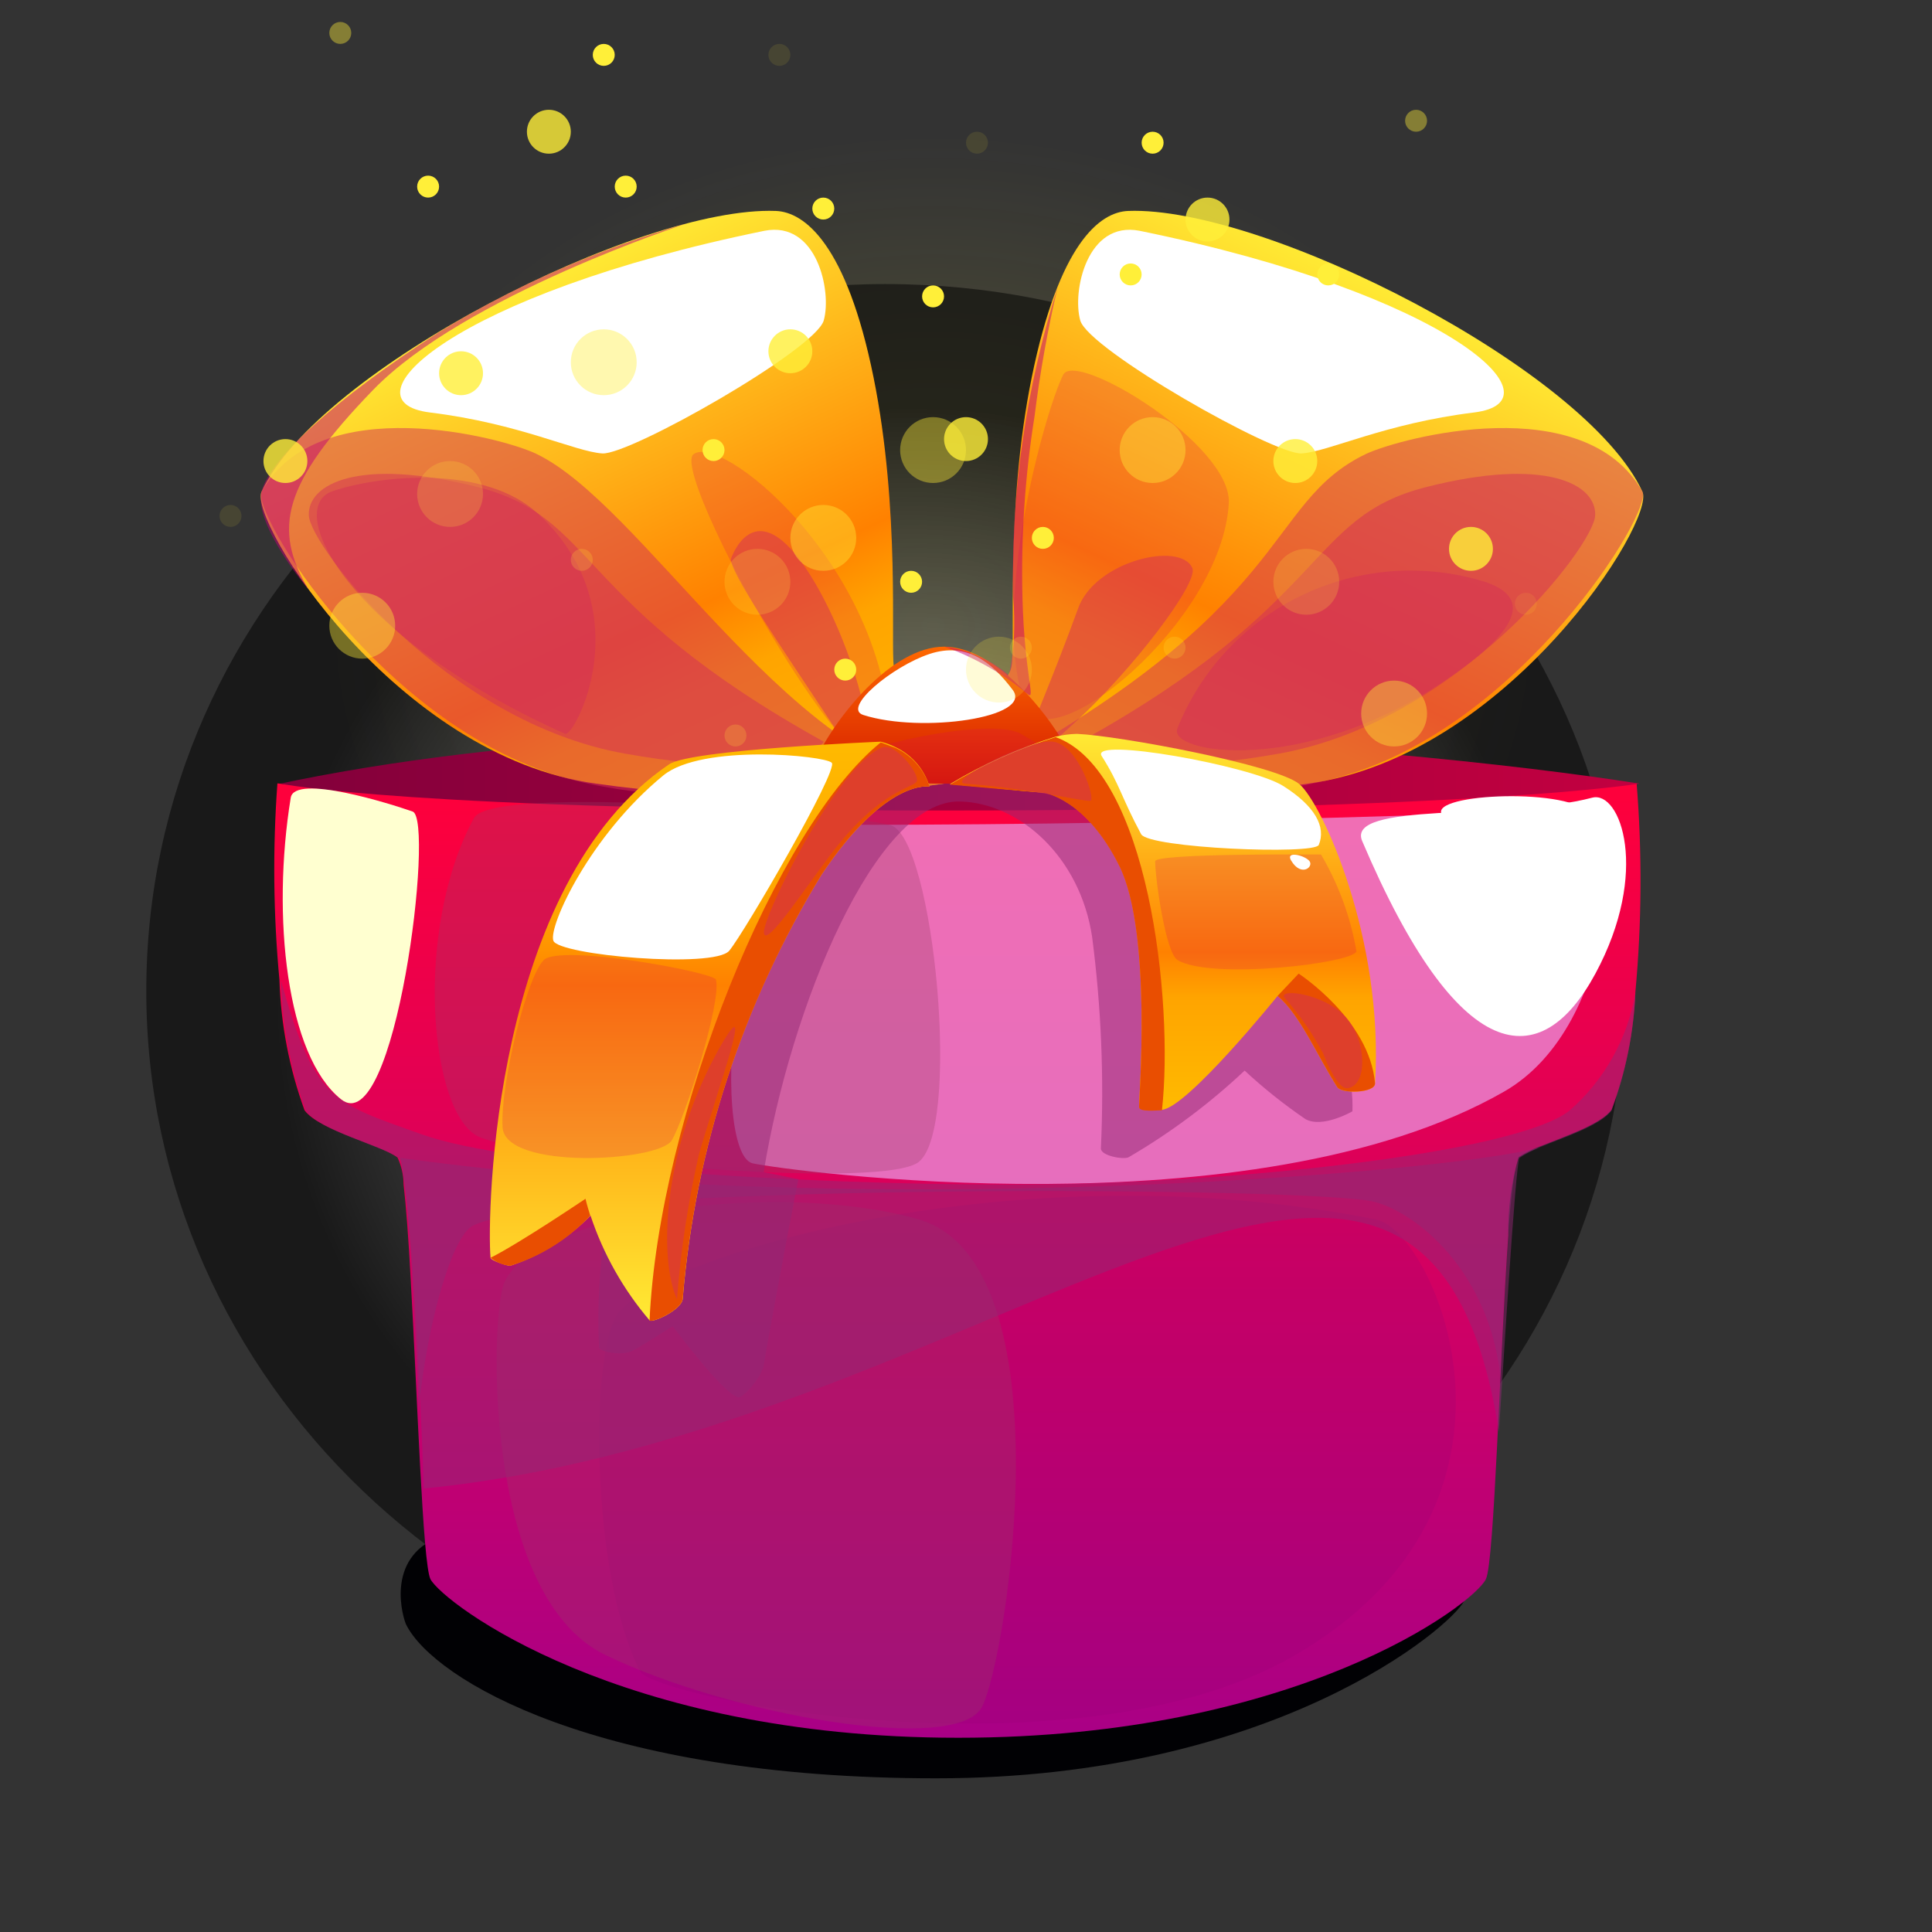
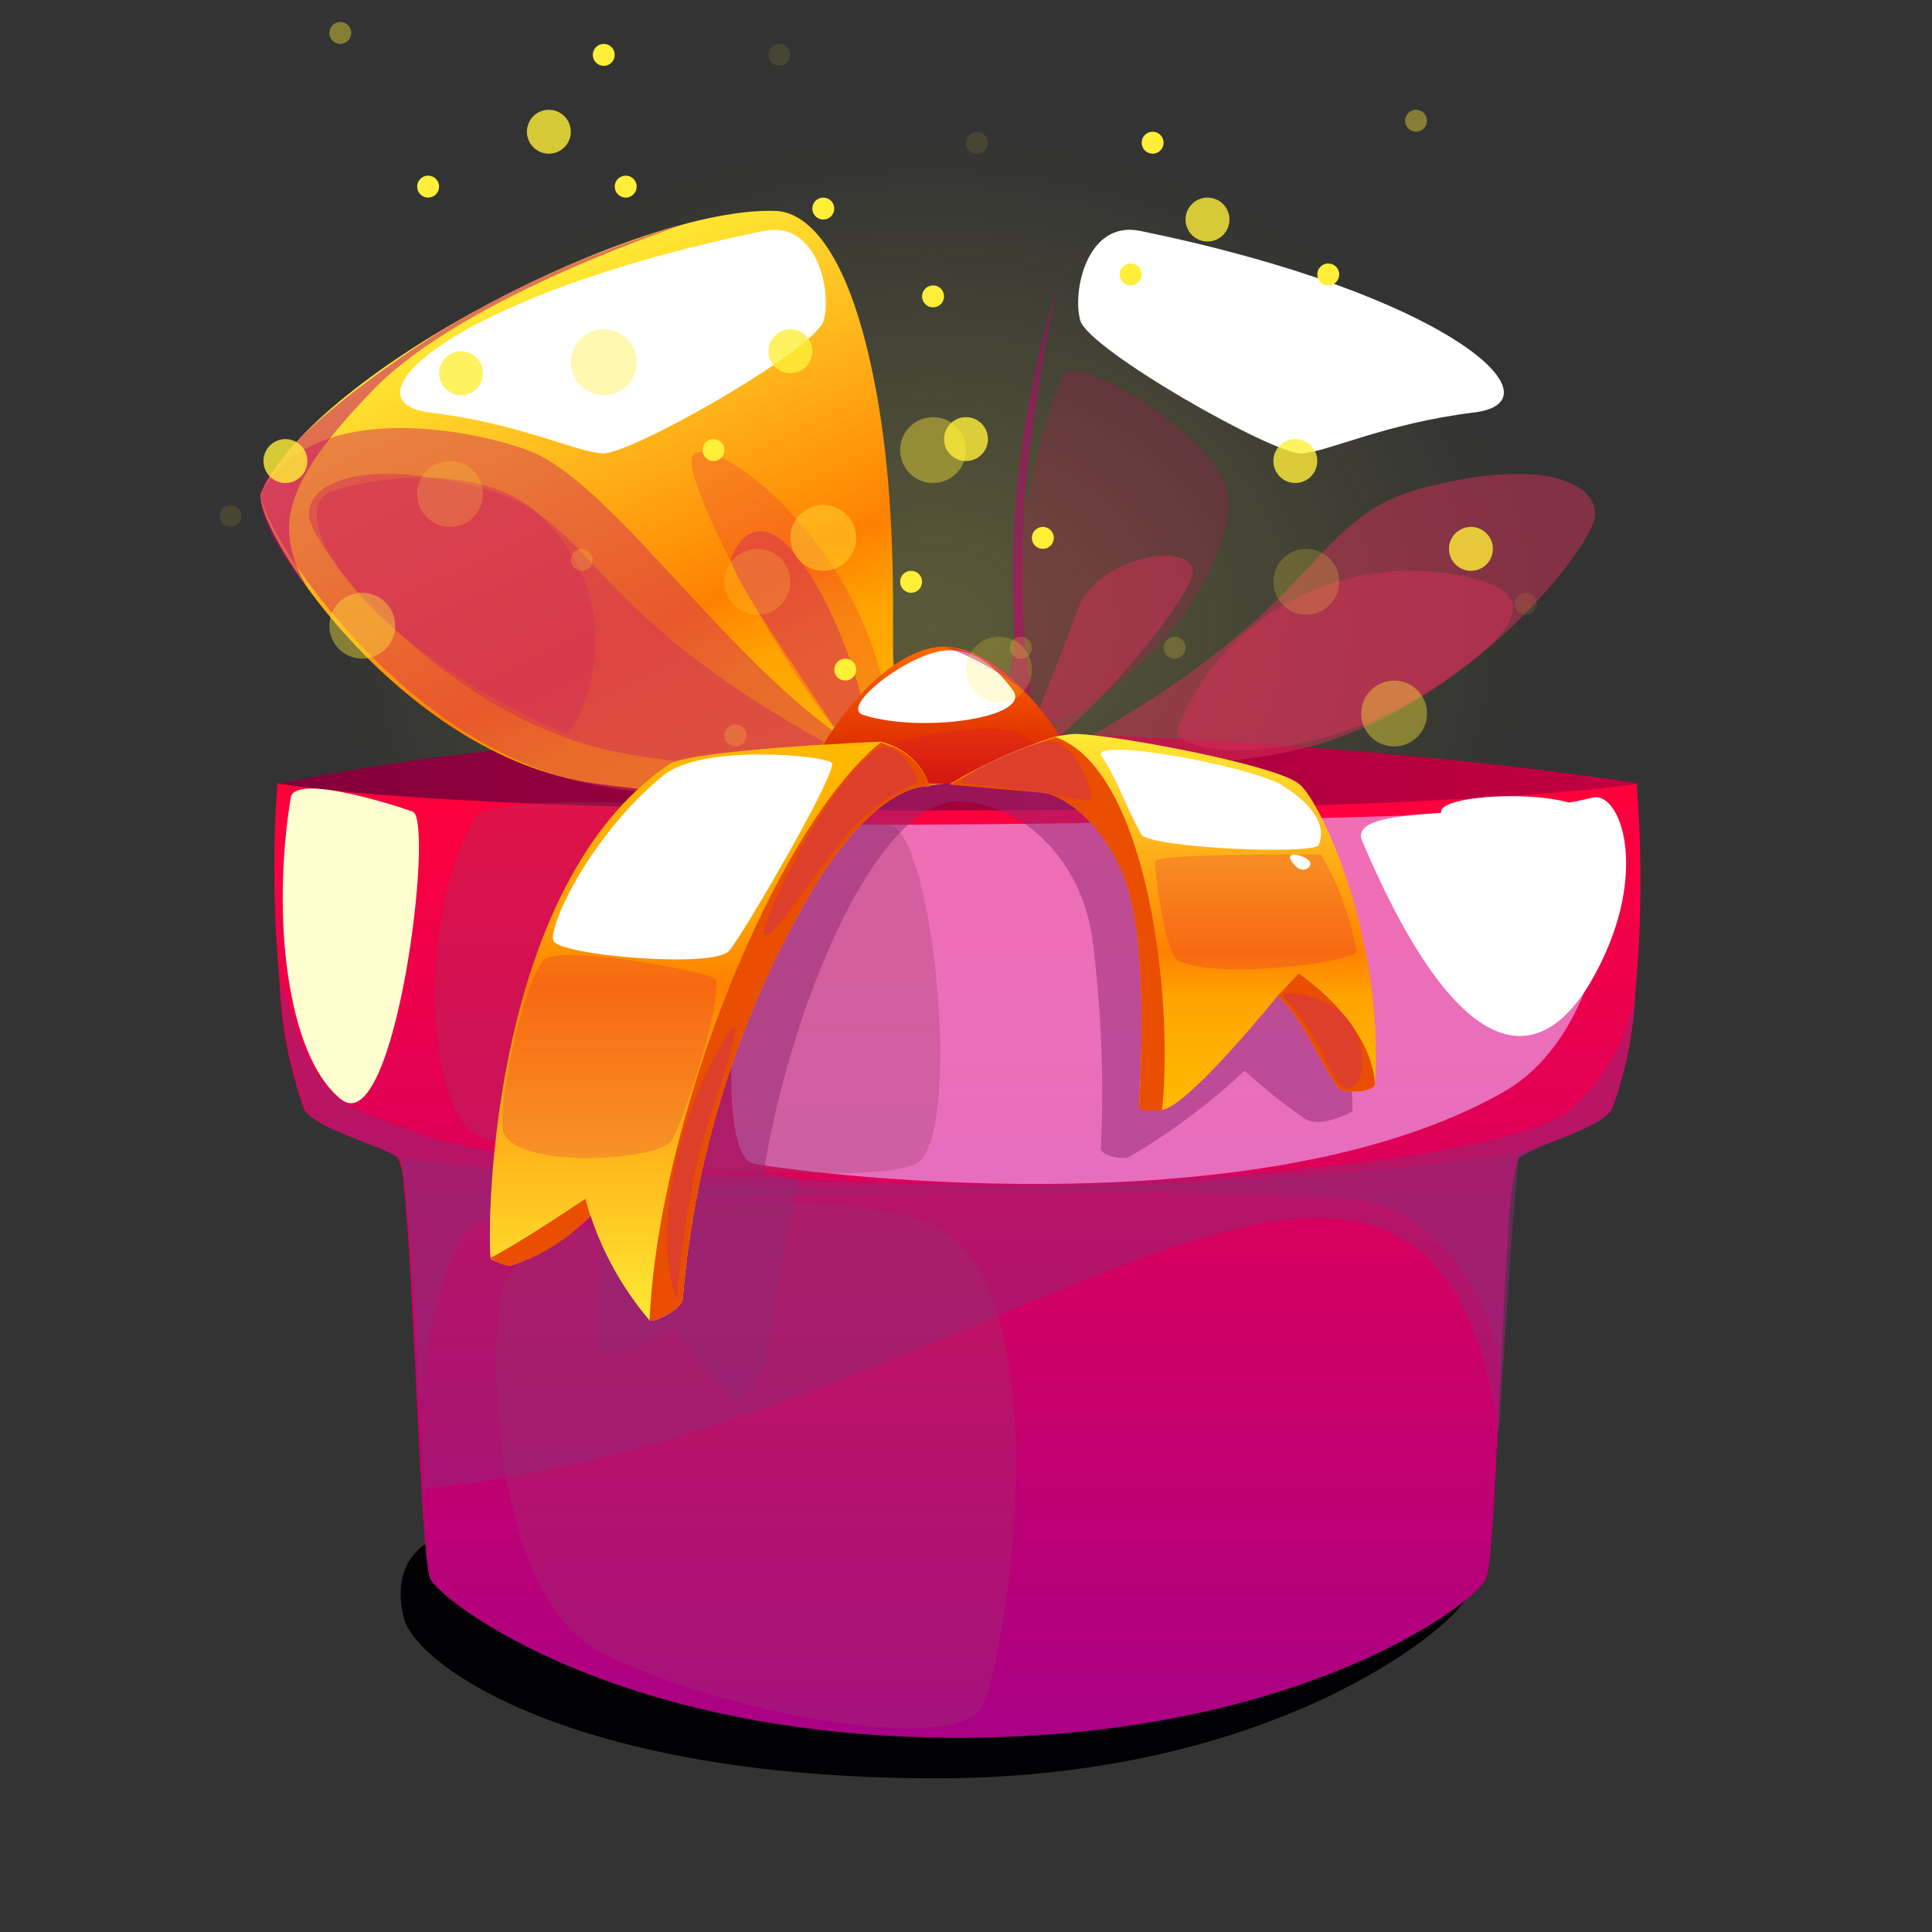
<svg xmlns="http://www.w3.org/2000/svg" width="88" height="88" viewBox="0 0 88 88" fill="none">
  <rect x="0" y="0" width="88" height="88" fill="#333333" stroke="none" />
  <ellipse opacity="0.2" cx="42.5" cy="28.5" rx="27.5" ry="22.5" fill="url(#paint0_radial_2654_64436)" />
-   <path style="mix-blend-mode:color-dodge" opacity="0.5" d="M40.329 77.338C58.922 77.338 73.995 62.922 73.995 45.138C73.995 27.355 58.922 12.938 40.329 12.938C21.735 12.938 6.663 27.355 6.663 45.138C6.663 62.922 21.735 77.338 40.329 77.338Z" fill="url(#paint1_radial_2654_64436)" />
  <path fill-rule="evenodd" clip-rule="evenodd" d="M42.642 75C30.244 75 22.96 71.667 20 70C17.5 71 18.375 73.75 18.5 74C19.75 76.5 27.202 81 42.642 81C58.083 81 66.129 74.075 66.679 72.93C66.826 72.641 66.953 71.097 67.075 69C64.097 71 55.041 75 42.642 75Z" fill="#010104" />
  <path d="M74.489 45.193C74.413 47.025 74.046 48.833 73.402 50.55C72.898 51.225 71.238 51.774 70.105 52.232C69.775 52.351 69.46 52.508 69.167 52.702C68.844 53.844 68.686 55.028 68.697 56.215V56.284C68.32 61.629 68.068 71.164 67.679 71.93C67.129 73.075 59.083 79.153 43.643 79.153C28.202 79.153 20.19 73.018 19.607 71.93C19.252 71.221 19.011 63.598 18.702 58.196C18.611 56.456 18.496 54.933 18.382 53.949C18.381 53.526 18.287 53.108 18.107 52.724C17.42 52.175 14.559 51.5 13.872 50.573C13.177 48.666 12.791 46.661 12.728 44.632C12.448 41.657 12.417 38.663 12.636 35.682C17.752 36.224 22.898 36.449 28.042 36.357C38.675 36.357 43.597 36.494 43.597 36.494C43.597 36.494 48.519 36.357 59.14 36.357C64.285 36.449 69.43 36.224 74.546 35.682C74.802 38.848 74.782 42.03 74.489 45.193Z" fill="url(#paint2_linear_2654_64436)" />
  <g style="mix-blend-mode:multiply" opacity="0.2">
-     <path d="M29.152 76.119C29.782 77.356 48.931 81.167 58.911 75.433C70.895 68.565 65.344 56.089 62.688 55.551C46.287 52.266 29.862 57.234 28.111 59.889C26.886 61.663 26.886 71.69 29.152 76.119Z" fill="#910074" />
-   </g>
+     </g>
  <path d="M12.762 35.693C33.479 31.321 63.696 33.953 74.672 35.693C74.672 35.693 67.347 36.918 43.002 36.918C18.657 36.918 12.762 35.693 12.762 35.693Z" fill="url(#paint3_linear_2654_64436)" />
  <g style="mix-blend-mode:soft-light" opacity="0.7">
    <path d="M34.281 52.987C35.7 53.308 57.069 56.261 68.503 49.725C73.826 46.681 73.997 36.917 71.937 36.917C69.877 36.917 55.421 37.57 38.664 37.57C33.124 37.57 32.3 52.53 34.281 52.987Z" fill="#EB9DE7" />
  </g>
  <g style="mix-blend-mode:multiply" opacity="0.5">
    <path d="M74.489 45.227C74.413 47.059 74.046 48.867 73.402 50.584C72.715 51.511 69.854 52.186 69.167 52.736C68.984 52.884 68.594 55.769 68.343 62.693C67.77 57.611 64.142 54.945 62.288 54.681C57.71 54.017 25.306 53.937 21.541 55.826C20.602 56.295 19.469 60.187 19.069 64.204C18.794 56.879 18.416 52.953 18.176 52.758C17.489 52.209 14.628 51.534 13.941 50.607C13.246 48.7 12.86 46.695 12.796 44.666C14.342 50.137 15.085 50.195 19.217 51.671C23.349 53.148 36.386 53.96 46.103 53.96C55.821 53.96 68.995 52.541 71.479 50.595C73.072 49.207 74.135 47.31 74.489 45.227Z" fill="#912774" />
  </g>
  <g style="mix-blend-mode:multiply" opacity="0.3">
    <path d="M22.983 58.391C22.331 59.752 21.93 72.641 27.562 75.376C33.193 78.112 43.586 79.954 44.73 77.745C45.875 75.536 48.645 57.566 41.88 55.552C35.688 53.743 24.483 55.151 22.983 58.391Z" fill="#963B66" />
  </g>
  <g style="mix-blend-mode:multiply" opacity="0.3">
    <path d="M21.587 37.261C18.806 42.4 19.584 50.756 21.805 51.774C24.025 52.793 39.66 54.189 41.754 52.988C43.849 51.786 42.556 38.108 40.553 37.582C38.55 37.055 22.445 35.693 21.587 37.261Z" fill="#963B66" />
  </g>
  <g style="mix-blend-mode:multiply" opacity="0.5">
    <path d="M70.151 52.266C69.82 52.385 69.505 52.542 69.212 52.736C69.029 52.885 68.411 63.231 68.274 65.212C64.84 43.053 45.016 65.28 19.309 67.798C18.863 56.021 18.325 52.816 18.222 52.736C38.538 55.597 65.493 53.502 70.151 52.266Z" fill="#912774" />
  </g>
  <g style="mix-blend-mode:soft-light">
    <path d="M62.048 38.314C66.431 48.615 70.174 48.97 72.669 44.346C75.165 39.722 73.814 35.991 72.521 36.334C68.595 37.364 61.269 36.506 62.048 38.314Z" fill="white" />
  </g>
  <g style="mix-blend-mode:soft-light">
    <path d="M13.243 36.334C12.361 41.748 13.059 48.1 15.532 50.069C18.004 52.038 19.813 37.319 18.794 36.964C17.775 36.609 13.426 35.235 13.243 36.334Z" fill="#FFFFD0" />
  </g>
  <g style="mix-blend-mode:multiply" opacity="0.5">
    <path d="M43.723 36.506C39.889 36.414 36.009 45.857 34.784 53.389L36.363 53.709C36.363 53.709 35.437 58.436 34.784 62.179C34.693 62.74 33.834 63.678 33.639 63.644C32.976 63.541 30.64 60.405 30.64 60.405C30.64 60.405 29.073 61.412 28.764 61.549C28.237 61.767 27.287 61.549 27.287 61.378C27.176 59.074 27.364 56.765 27.848 54.51C28.145 53.366 25.559 54.51 25.765 52.931C26.085 50.355 28.649 47.608 29.954 44.69C33.571 36.678 34.773 35.155 38.286 35.155C41.8 35.155 45.749 34.148 50.156 35.35C54.562 36.552 61.807 45.033 61.601 50.619C61.601 50.619 60.239 51.408 59.461 50.973C58.484 50.307 57.558 49.569 56.691 48.764C55.084 50.276 53.31 51.601 51.403 52.713C51.163 52.828 50.144 52.645 50.144 52.313C50.294 49.091 50.16 45.862 49.743 42.664C49.194 39.035 46.447 36.575 43.723 36.506Z" fill="#912774" />
  </g>
  <path d="M35.333 9.608C29.153 9.379 14.491 16.819 11.915 22.393C11.297 23.721 18.05 34.457 27.149 35.693C32.407 36.444 37.745 36.444 43.002 35.693V33.049C43.002 33.049 40.862 31.389 40.713 30.371C40.564 29.352 41.01 23.217 39.786 17.174C38.561 11.13 36.65 9.654 35.333 9.608Z" fill="url(#paint4_linear_2654_64436)" />
  <g style="mix-blend-mode:multiply" opacity="0.5">
    <path d="M11.916 22.393C14.548 17.723 22.881 19.921 24.437 20.676C29.199 22.965 35.689 34.342 43.002 35.693C43.002 35.693 32.117 37.33 25.536 35.372C17.261 32.911 11.424 23.274 11.916 22.393Z" fill="#D42F55" />
  </g>
  <g style="mix-blend-mode:multiply" opacity="0.5">
    <path d="M37.519 33.781C26.073 27.44 27.218 23.572 21.77 22.187C16.322 20.802 13.998 22.049 14.067 23.48C14.136 24.911 20.351 32.9 28.489 34.331C36.627 35.761 37.519 33.781 37.519 33.781Z" fill="#D42F55" />
  </g>
  <g style="mix-blend-mode:multiply" opacity="0.2">
    <path d="M40.484 32.66C39.66 25.254 32.838 19.761 31.591 20.688C30.343 21.615 41.445 41.187 40.484 32.66Z" fill="#DA0553" />
  </g>
  <g style="mix-blend-mode:soft-light">
    <path d="M34.819 10.512C20.649 13.408 15.498 18.284 19.584 18.788C23.67 19.291 26.188 20.573 27.436 20.653C28.683 20.733 37.142 15.926 37.52 14.598C37.897 13.271 37.211 10.043 34.819 10.512Z" fill="white" />
  </g>
  <g style="mix-blend-mode:multiply" opacity="0.5">
    <path d="M33.285 25.484C33.285 25.484 34.361 22.142 36.913 26.205C39.465 30.268 40.782 37.319 37.897 32.969C35.013 28.62 33.376 26.216 33.285 25.484Z" fill="#D42F55" />
  </g>
  <g style="mix-blend-mode:multiply" opacity="0.5">
    <path d="M24.483 23.378C29.29 27.807 26.142 33.61 25.742 33.427C15.784 28.952 12.9 23.126 15.154 22.37C17.409 21.615 22.102 21.192 24.483 23.378Z" fill="#D42F55" />
  </g>
  <g style="mix-blend-mode:multiply" opacity="0.5">
    <path d="M31.304 10.169C31.304 10.169 21.152 13.466 16.997 17.758C12.842 22.05 12.419 24.087 14.055 26.857C14.055 26.857 11.537 23.893 11.915 22.393C12.293 20.894 15.235 18.193 19.927 15.171C23.476 12.997 27.303 11.314 31.304 10.169Z" fill="#C20074" />
  </g>
  <path d="M34.281 14.896C34.281 16.43 36.318 15.503 35.986 14.69C35.654 13.878 34.281 14.072 34.281 14.896Z" fill="white" />
-   <path d="M51.392 9.608C57.573 9.379 72.235 16.819 74.81 22.393C75.428 23.721 68.675 34.457 59.576 35.693C54.318 36.444 48.981 36.444 43.724 35.693V33.049C43.724 33.049 45.864 31.389 46.07 30.371C46.276 29.352 45.761 23.217 46.997 17.174C48.233 11.13 50.076 9.654 51.392 9.608Z" fill="url(#paint5_linear_2654_64436)" />
-   <g style="mix-blend-mode:multiply" opacity="0.5">
-     <path d="M74.81 22.393C72.177 17.723 63.845 19.921 62.219 20.676C57.469 22.965 59.163 27.692 44.078 35.658C44.078 35.658 53.795 37.33 60.88 35.43C69.247 33.209 75.302 23.274 74.81 22.393Z" fill="#D42F55" />
-   </g>
+   <g style="mix-blend-mode:multiply" opacity="0.5">
+     </g>
  <g style="mix-blend-mode:multiply" opacity="0.5">
    <path d="M49.206 33.781C60.651 27.44 59.507 23.572 64.955 22.187C70.403 20.802 72.727 22.049 72.658 23.48C72.589 24.911 66.374 32.9 58.236 34.331C50.099 35.761 49.206 33.781 49.206 33.781Z" fill="#D42F55" />
  </g>
  <g style="mix-blend-mode:multiply" opacity="0.2">
    <path d="M46.687 32.111C45.085 27.693 47.603 18.708 48.427 17.071C48.999 15.926 56.118 20.264 55.97 22.92C55.661 28.368 47.671 34.835 46.687 32.111Z" fill="#DA0553" />
  </g>
  <g style="mix-blend-mode:soft-light">
    <path d="M51.906 10.512C66.076 13.408 71.227 18.284 67.141 18.788C63.055 19.291 60.525 20.573 59.289 20.653C58.053 20.733 49.583 15.926 49.205 14.598C48.827 13.271 49.514 10.043 51.906 10.512Z" fill="white" />
  </g>
  <g style="mix-blend-mode:multiply" opacity="0.5">
    <path d="M54.31 25.873C53.761 24.637 49.892 25.552 49.114 27.693C46.55 34.743 45.005 36.552 48.931 32.935C51.598 30.508 54.608 26.537 54.31 25.873Z" fill="#D42F55" />
  </g>
  <g style="mix-blend-mode:multiply" opacity="0.5">
    <path d="M53.624 33.187C53.212 34.331 59.347 35.315 65.676 31.092C69.625 28.459 69.659 27.052 67.37 26.422C64.648 25.651 61.737 25.916 59.198 27.165C56.66 28.414 54.674 30.559 53.624 33.187Z" fill="#D42F55" />
  </g>
  <path d="M65.676 17.608C65.676 19.154 63.628 18.227 63.971 17.402C64.314 16.578 65.676 16.796 65.676 17.608Z" fill="white" />
  <path d="M48.93 34.766C47.022 35.412 45.016 35.726 43.002 35.693C41.147 35.702 39.3 35.444 37.519 34.926L37.073 34.766C37.988 32.728 40.598 29.455 43.002 29.455C44.879 29.455 46.882 31.446 48.106 33.289C48.42 33.758 48.696 34.252 48.93 34.766Z" fill="url(#paint6_linear_2654_64436)" />
  <g style="mix-blend-mode:soft-light">
    <path d="M39.328 32.568C41.984 33.415 47.077 32.682 46.127 31.423C45.177 30.164 44.032 29.226 42.338 29.787C40.644 30.348 38.333 32.259 39.328 32.568Z" fill="white" />
  </g>
  <g style="mix-blend-mode:multiply" opacity="0.2">
    <path d="M48.931 34.766C47.022 35.412 45.017 35.726 43.002 35.693C41.147 35.702 39.301 35.444 37.52 34.926C40.301 33.599 45.349 32.752 46.505 33.427C47.661 34.102 48.508 34.732 48.107 33.29C48.421 33.759 48.697 34.252 48.931 34.766Z" fill="#DA0553" />
  </g>
  <path d="M42.339 35.83C42.339 35.83 40.37 35.43 37.429 39.825C33.839 45.678 31.671 52.291 31.099 59.134C31.099 59.649 29.703 60.279 29.588 60.141C28.392 58.739 27.478 57.118 26.898 55.368C25.877 56.412 24.622 57.197 23.236 57.657C23.098 57.657 22.354 57.417 22.343 57.291C22.171 55.3 22.446 40.237 30.481 34.812C31.477 34.136 40.118 33.782 40.118 33.782C40.352 33.841 40.578 33.925 40.794 34.033C41.163 34.208 41.491 34.458 41.758 34.767C42.024 35.077 42.222 35.439 42.339 35.83Z" fill="url(#paint7_linear_2654_64436)" />
  <path d="M62.631 49.348C62.631 49.794 61.109 49.829 60.914 49.52C60.033 48.158 59.198 46.178 58.191 45.365C58.191 45.365 54.081 50.458 52.925 50.55C52.696 50.55 51.907 50.641 51.884 50.413C51.861 50.184 52.502 42.504 50.991 39.436C49.48 36.369 47.557 36.094 47.557 36.094L43.265 35.716C44.779 34.805 46.397 34.079 48.084 33.553C48.403 33.476 48.729 33.434 49.057 33.427C50.957 33.507 58.156 34.846 59.186 35.716C60.216 36.586 63.043 42.744 62.631 49.348Z" fill="url(#paint8_linear_2654_64436)" />
  <path d="M42.338 35.83C42.338 35.83 40.369 35.43 37.428 39.825C33.838 45.678 31.671 52.291 31.098 59.134C31.098 59.649 29.702 60.279 29.587 60.141C30 50.904 35.367 37.639 40.117 33.816L40.793 34.068C41.159 34.238 41.485 34.483 41.751 34.786C42.017 35.09 42.217 35.445 42.338 35.83Z" fill="#E94E01" />
  <path d="M52.925 50.572C52.696 50.572 51.907 50.664 51.884 50.435C51.861 50.206 52.502 42.526 50.991 39.459C49.48 36.391 47.557 36.116 47.557 36.116L43.265 35.739C44.779 34.828 46.397 34.102 48.084 33.575C52.296 35.086 53.475 45.593 52.925 50.572Z" fill="#E94E01" />
  <path d="M62.631 49.348C62.631 49.794 61.109 49.828 60.914 49.519C60.033 48.157 59.198 46.177 58.19 45.364L59.152 44.346C59.152 44.346 62.391 46.452 62.631 49.348Z" fill="#E94E01" />
  <g style="mix-blend-mode:soft-light">
    <path d="M30.217 35.316C26.887 38.04 24.975 42.183 25.204 42.847C25.433 43.511 32.529 44.129 33.216 43.305C33.903 42.48 38.206 35.075 37.886 34.743C37.566 34.411 31.991 33.873 30.217 35.316Z" fill="white" />
  </g>
  <g style="mix-blend-mode:soft-light">
    <path d="M50.179 34.434C51.003 35.727 51.072 36.311 51.976 37.994C52.319 38.635 59.873 38.944 60.068 38.486C60.411 37.662 59.896 36.712 58.443 35.796C56.989 34.88 49.618 33.553 50.179 34.434Z" fill="white" />
  </g>
  <g style="mix-blend-mode:multiply" opacity="0.2">
    <path d="M32.609 44.62C32.517 44.289 25.535 42.984 24.769 43.728C24.002 44.472 22.788 49.359 22.891 51.339C22.994 53.319 30.011 52.907 30.594 51.946C31.178 50.984 32.884 45.605 32.609 44.62Z" fill="#DA0553" />
  </g>
  <g style="mix-blend-mode:multiply" opacity="0.2">
    <path d="M52.616 39.23C52.616 39.974 53.086 43.397 53.635 43.728C55.157 44.644 61.647 43.877 61.784 43.328C61.517 41.774 60.97 40.281 60.17 38.921C59.861 38.921 52.605 38.864 52.616 39.23Z" fill="#DA0553" />
  </g>
  <g style="mix-blend-mode:multiply" opacity="0.5">
    <path d="M40.152 34.056C38.08 34.937 34.692 41.828 34.795 42.503C34.898 43.178 36.695 40.408 37.931 38.795C40.152 35.899 41.663 35.899 41.766 35.567C41.869 35.235 40.77 33.781 40.152 34.056Z" fill="#D42F55" />
  </g>
  <g style="mix-blend-mode:multiply" opacity="0.5">
    <path d="M43.952 35.694C47.054 35.934 49.446 36.541 49.675 36.472C49.904 36.403 49.114 33.919 47.958 33.782C46.802 33.645 43.07 35.625 43.952 35.694Z" fill="#D42F55" />
  </g>
  <g style="mix-blend-mode:multiply" opacity="0.5">
    <path d="M61.396 49.566C62.346 49.405 62.22 47.276 61.258 46.281C60.297 45.285 58.34 45.01 58.477 45.411C59.175 46.189 59.775 47.05 60.263 47.974C60.812 49.359 61.178 49.6 61.396 49.566Z" fill="#D42F55" />
  </g>
  <g style="mix-blend-mode:multiply" opacity="0.5">
    <path d="M32.815 47.654C30.091 52.461 30.034 57.428 30.835 59.18C31.006 56.965 31.339 54.765 31.83 52.598C32.746 49.428 34.429 44.849 32.815 47.654Z" fill="#D42F55" />
  </g>
  <path d="M26.668 54.602C26.668 54.602 26.726 54.865 26.886 55.368C25.89 56.438 24.631 57.227 23.235 57.657C22.908 57.623 22.598 57.496 22.342 57.291C23.669 56.627 26.668 54.602 26.668 54.602Z" fill="#E94E01" />
  <path d="M58.809 39.196C59.278 39.985 59.885 39.459 59.622 39.196C59.358 38.932 58.546 38.761 58.809 39.196Z" fill="white" />
  <g style="mix-blend-mode:multiply" opacity="0.5">
    <path d="M48.164 13.122C46.735 17.659 46.051 22.398 46.138 27.154C46.266 28.355 46.204 29.567 45.955 30.748C45.121 30.047 44.105 29.599 43.025 29.455C44.402 29.954 45.684 30.686 46.813 31.618C47.191 31.927 46.665 30.737 46.573 27.258C46.499 24.48 46.683 21.702 47.123 18.959C47.366 16.997 47.714 15.048 48.164 13.122Z" fill="#C20074" />
  </g>
  <path d="M65.676 37.101C68.526 41.679 73.058 38.337 72.395 37.101C71.731 35.865 65.058 36.116 65.676 37.101Z" fill="white" />
  <circle cx="19.5" cy="8.5" r="0.5" fill="#FFEF39" />
  <circle cx="32.5" cy="20.5" r="0.5" fill="#FFEF39" />
  <circle opacity="0.1" cx="35.5" cy="2.5" r="0.5" fill="#FFEF39" />
  <circle cx="37.5" cy="9.5" r="0.5" fill="#FFEF39" />
  <circle cx="27.5" cy="2.5" r="0.5" fill="#FFEF39" />
  <circle opacity="0.2" cx="26.5" cy="25.5" r="0.5" fill="#FFEF39" />
  <circle cx="28.5" cy="8.5" r="0.5" fill="#FFEF39" />
  <circle opacity="0.2" cx="46.5" cy="29.5" r="0.5" fill="#FFEF39" />
  <circle cx="41.5" cy="26.5" r="0.5" fill="#FFEF39" />
  <circle opacity="0.1" cx="10.5" cy="23.5" r="0.5" fill="#FFEF39" />
  <circle opacity="0.4" cx="15.5" cy="1.5" r="0.5" fill="#FFEF39" />
  <circle opacity="0.8" cx="21" cy="17" r="1" fill="#FFEF39" />
  <circle opacity="0.8" cx="25" cy="6" r="1" fill="#FFEF39" />
  <circle opacity="0.8" cx="36" cy="16" r="1" fill="#FFEF39" />
  <circle opacity="0.8" cx="13" cy="21" r="1" fill="#FFEF39" />
  <circle opacity="0.4" cx="27.5" cy="16.5" r="1.5" fill="#FFEF39" />
  <circle opacity="0.4" cx="42.5" cy="20.5" r="1.5" fill="#FFEF39" />
  <circle opacity="0.2" cx="34.5" cy="26.5" r="1.5" fill="#FFEF39" />
  <circle opacity="0.2" cx="20.5" cy="22.5" r="1.5" fill="#FFEF39" />
  <circle opacity="0.4" cx="16.5" cy="28.5" r="1.5" fill="#FFEF39" />
  <circle cx="0.5" cy="0.5" r="0.5" transform="matrix(-1 0 0 1 61 12)" fill="#FFEF39" />
  <circle cx="0.5" cy="0.5" r="0.5" transform="matrix(-1 0 0 1 48 24)" fill="#FFEF39" />
  <circle opacity="0.1" cx="0.5" cy="0.5" r="0.5" transform="matrix(-1 0 0 1 45 6)" fill="#FFEF39" />
  <circle cx="0.5" cy="0.5" r="0.5" transform="matrix(-1 0 0 1 43 13)" fill="#FFEF39" />
  <circle cx="0.5" cy="0.5" r="0.5" transform="matrix(-1 0 0 1 53 6)" fill="#FFEF39" />
  <circle opacity="0.2" cx="0.5" cy="0.5" r="0.5" transform="matrix(-1 0 0 1 54 29)" fill="#FFEF39" />
  <circle cx="0.5" cy="0.5" r="0.5" transform="matrix(-1 0 0 1 52 12)" fill="#FFEF39" />
  <circle opacity="0.2" cx="0.5" cy="0.5" r="0.5" transform="matrix(-1 0 0 1 34 33)" fill="#FFEF39" />
  <circle cx="0.5" cy="0.5" r="0.5" transform="matrix(-1 0 0 1 39 30)" fill="#FFEF39" />
  <circle opacity="0.1" cx="0.5" cy="0.5" r="0.5" transform="matrix(-1 0 0 1 70 27)" fill="#FFEF39" />
  <circle opacity="0.4" cx="0.5" cy="0.5" r="0.5" transform="matrix(-1 0 0 1 65 5)" fill="#FFEF39" />
  <circle opacity="0.8" cx="1" cy="1" r="1" transform="matrix(-1 0 0 1 60 20)" fill="#FFEF39" />
  <circle opacity="0.8" cx="1" cy="1" r="1" transform="matrix(-1 0 0 1 56 9)" fill="#FFEF39" />
  <circle opacity="0.8" cx="1" cy="1" r="1" transform="matrix(-1 0 0 1 45 19)" fill="#FFEF39" />
  <circle opacity="0.8" cx="1" cy="1" r="1" transform="matrix(-1 0 0 1 68 24)" fill="#FFEF39" />
-   <circle opacity="0.4" cx="1.5" cy="1.5" r="1.5" transform="matrix(-1 0 0 1 54 19)" fill="#FFEF39" />
  <circle opacity="0.4" cx="1.5" cy="1.5" r="1.5" transform="matrix(-1 0 0 1 39 23)" fill="#FFEF39" />
  <circle opacity="0.2" cx="1.5" cy="1.5" r="1.5" transform="matrix(-1 0 0 1 47 29)" fill="#FFEF39" />
  <circle opacity="0.2" cx="1.5" cy="1.5" r="1.5" transform="matrix(-1 0 0 1 61 25)" fill="#FFEF39" />
  <circle opacity="0.4" cx="1.5" cy="1.5" r="1.5" transform="matrix(-1 0 0 1 65 31)" fill="#FFEF39" />
  <defs>
    <radialGradient id="paint0_radial_2654_64436" cx="0" cy="0" r="1" gradientUnits="userSpaceOnUse" gradientTransform="translate(42.5 28.5) rotate(90) scale(22.5 27.5)">
      <stop stop-color="#FFF74A" />
      <stop offset="1" stop-color="#FFF74A" stop-opacity="0" />
    </radialGradient>
    <radialGradient id="paint1_radial_2654_64436" cx="0" cy="0" r="1" gradientUnits="userSpaceOnUse" gradientTransform="translate(41.381 45.757) scale(33.688 32.145)">
      <stop offset="0.01" stop-color="white" />
      <stop offset="0.85" />
    </radialGradient>
    <linearGradient id="paint2_linear_2654_64436" x1="43.723" y1="79.187" x2="43.723" y2="35.693" gradientUnits="userSpaceOnUse">
      <stop stop-color="#A90086" />
      <stop offset="1" stop-color="#FF003B" />
    </linearGradient>
    <linearGradient id="paint3_linear_2654_64436" x1="12.762" y1="35.109" x2="74.672" y2="35.109" gradientUnits="userSpaceOnUse">
      <stop stop-color="#83003B" />
      <stop offset="1" stop-color="#C20040" />
    </linearGradient>
    <linearGradient id="paint4_linear_2654_64436" x1="23.041" y1="13.385" x2="35.162" y2="39.356" gradientUnits="userSpaceOnUse">
      <stop stop-color="#FFEA34" />
      <stop offset="0.58" stop-color="#FF8100" />
      <stop offset="0.7" stop-color="#FFA400" />
      <stop offset="1" stop-color="#FFBA00" />
    </linearGradient>
    <linearGradient id="paint5_linear_2654_64436" x1="63.685" y1="13.385" x2="51.575" y2="39.356" gradientUnits="userSpaceOnUse">
      <stop stop-color="#FFEA34" />
      <stop offset="0.58" stop-color="#FF8100" />
      <stop offset="0.7" stop-color="#FFA400" />
      <stop offset="1" stop-color="#FFBA00" />
    </linearGradient>
    <linearGradient id="paint6_linear_2654_64436" x1="43.002" y1="29.455" x2="43.002" y2="35.693" gradientUnits="userSpaceOnUse">
      <stop stop-color="#FE6800" />
      <stop offset="1" stop-color="#D41B00" />
    </linearGradient>
    <linearGradient id="paint7_linear_2654_64436" x1="32.324" y1="60.164" x2="32.324" y2="33.782" gradientUnits="userSpaceOnUse">
      <stop stop-color="#FFEA34" />
      <stop offset="0.58" stop-color="#FF8100" />
      <stop offset="0.7" stop-color="#FFA400" />
      <stop offset="1" stop-color="#FFBA00" />
    </linearGradient>
    <linearGradient id="paint8_linear_2654_64436" x1="52.948" y1="33.427" x2="52.948" y2="50.573" gradientUnits="userSpaceOnUse">
      <stop stop-color="#FFEA34" />
      <stop offset="0.58" stop-color="#FF8100" />
      <stop offset="0.7" stop-color="#FFA400" />
      <stop offset="1" stop-color="#FFBA00" />
    </linearGradient>
  </defs>
</svg>